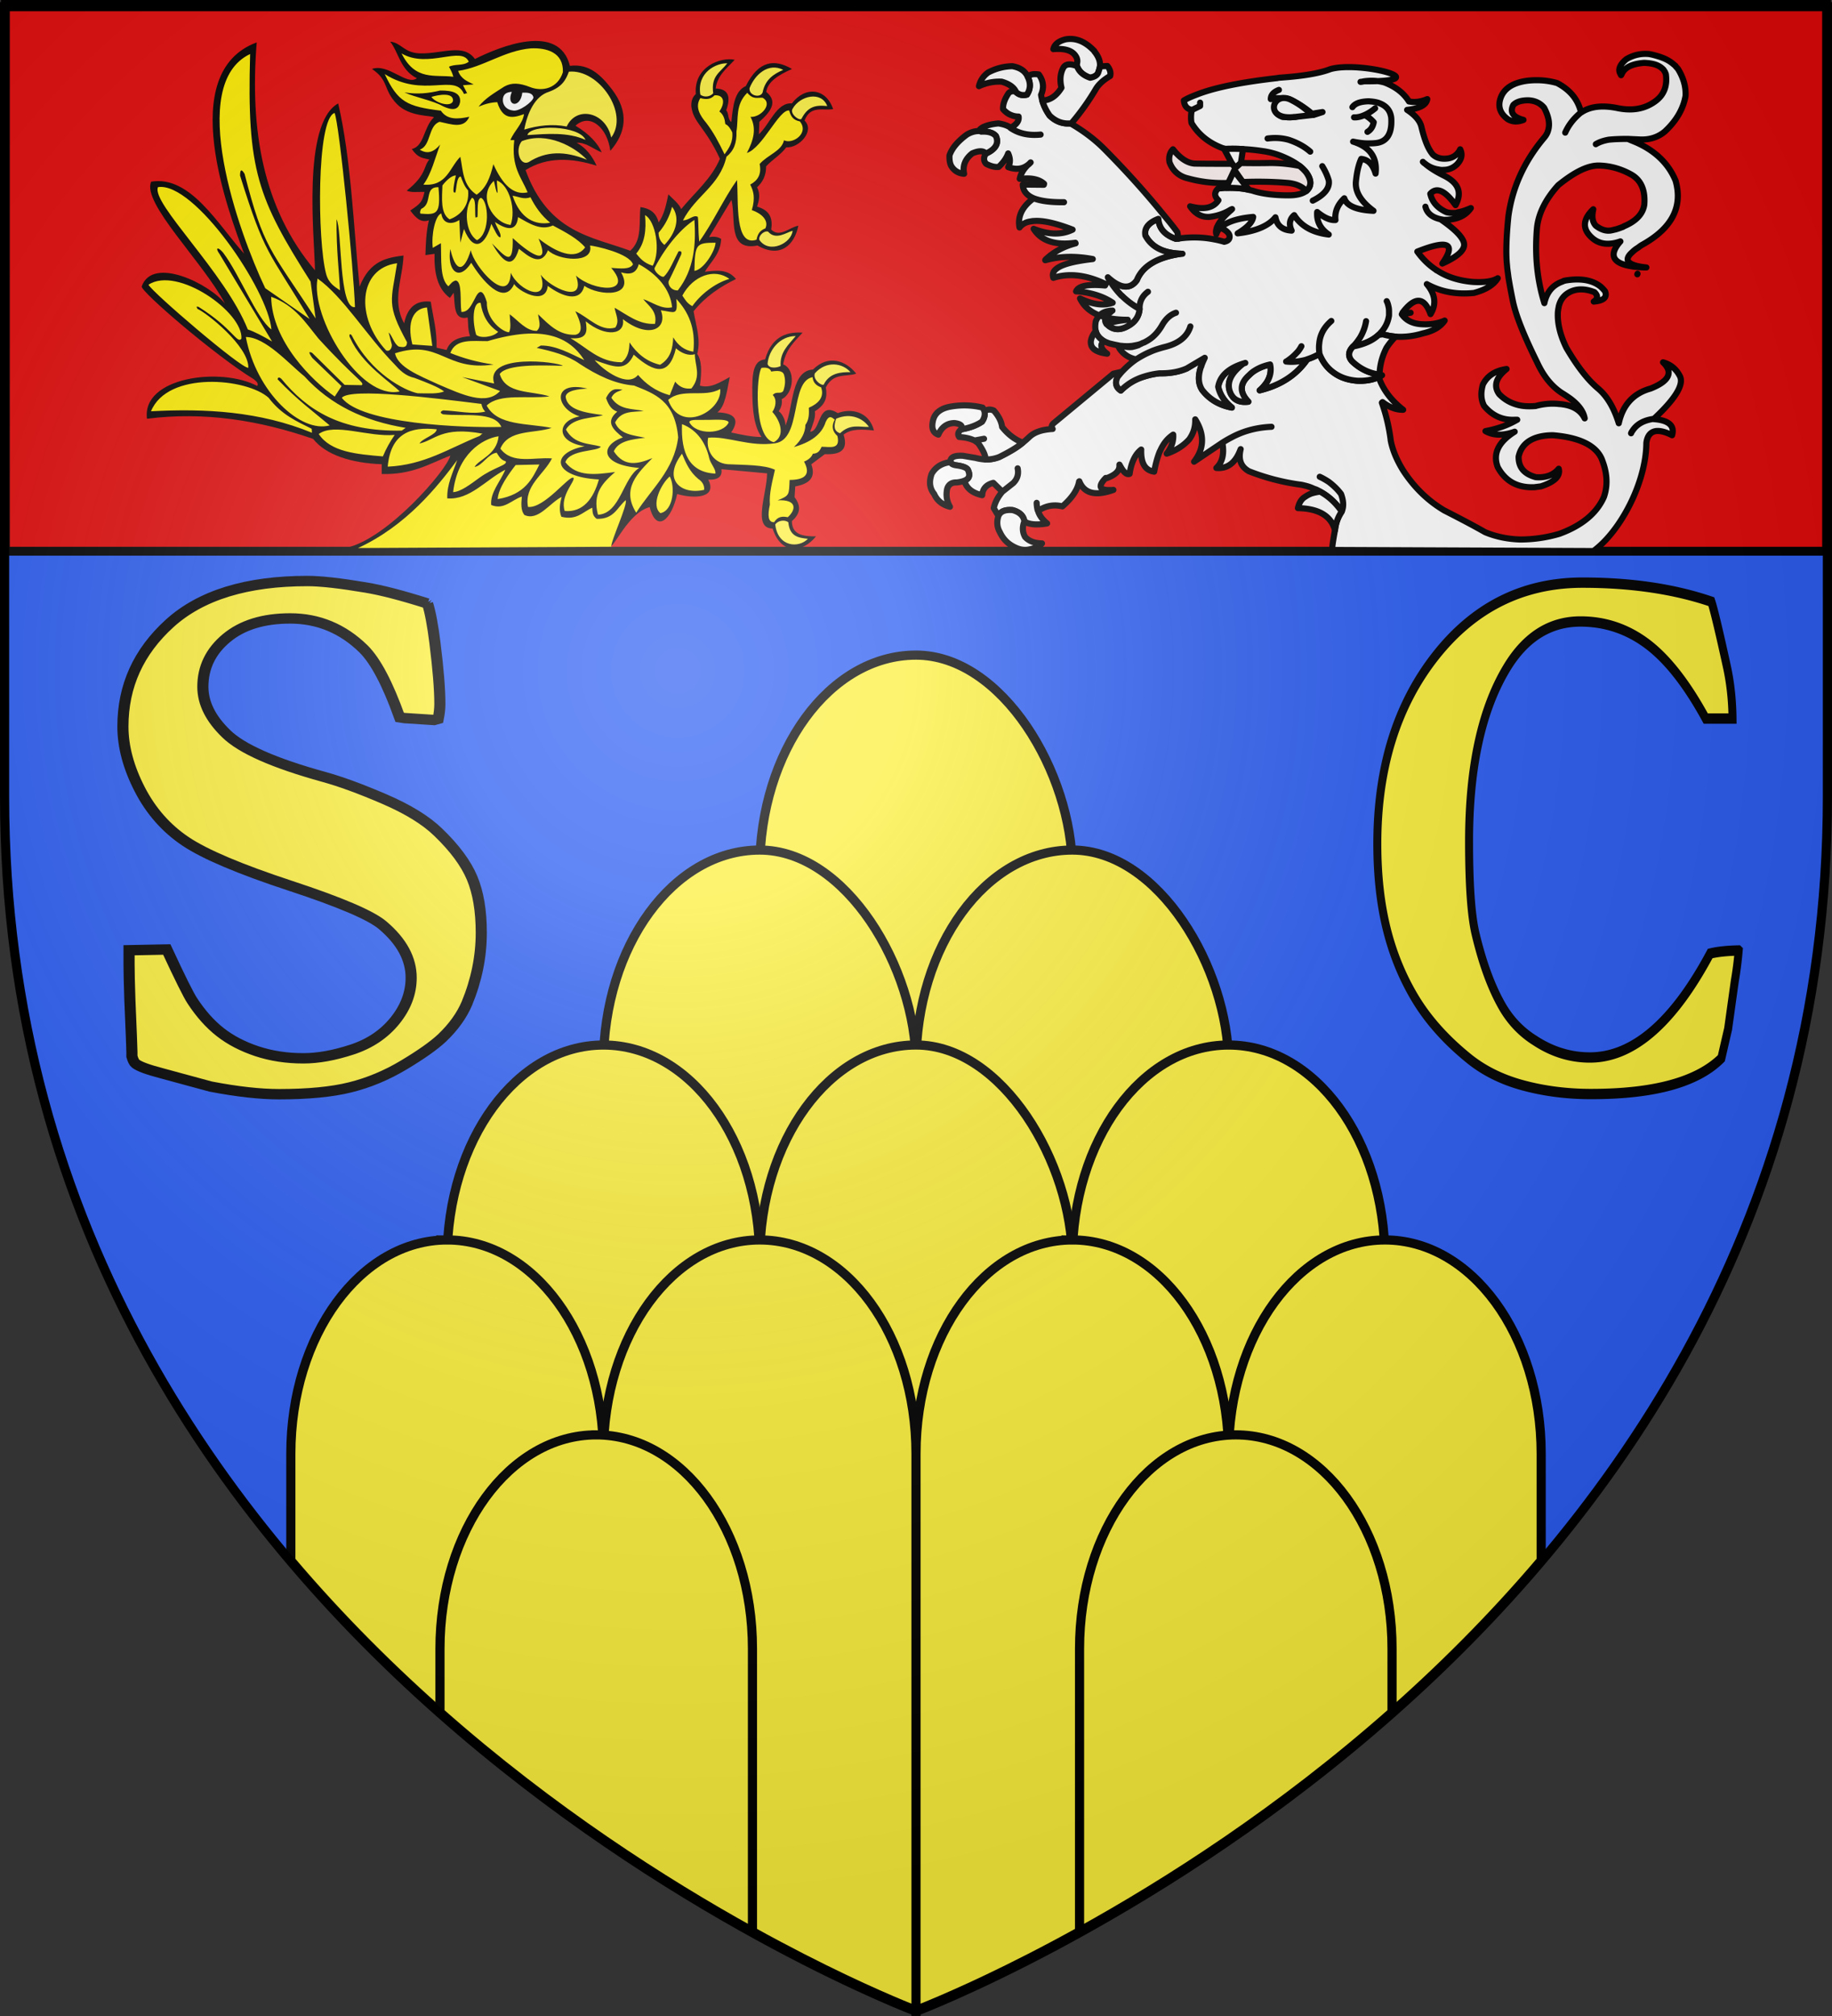
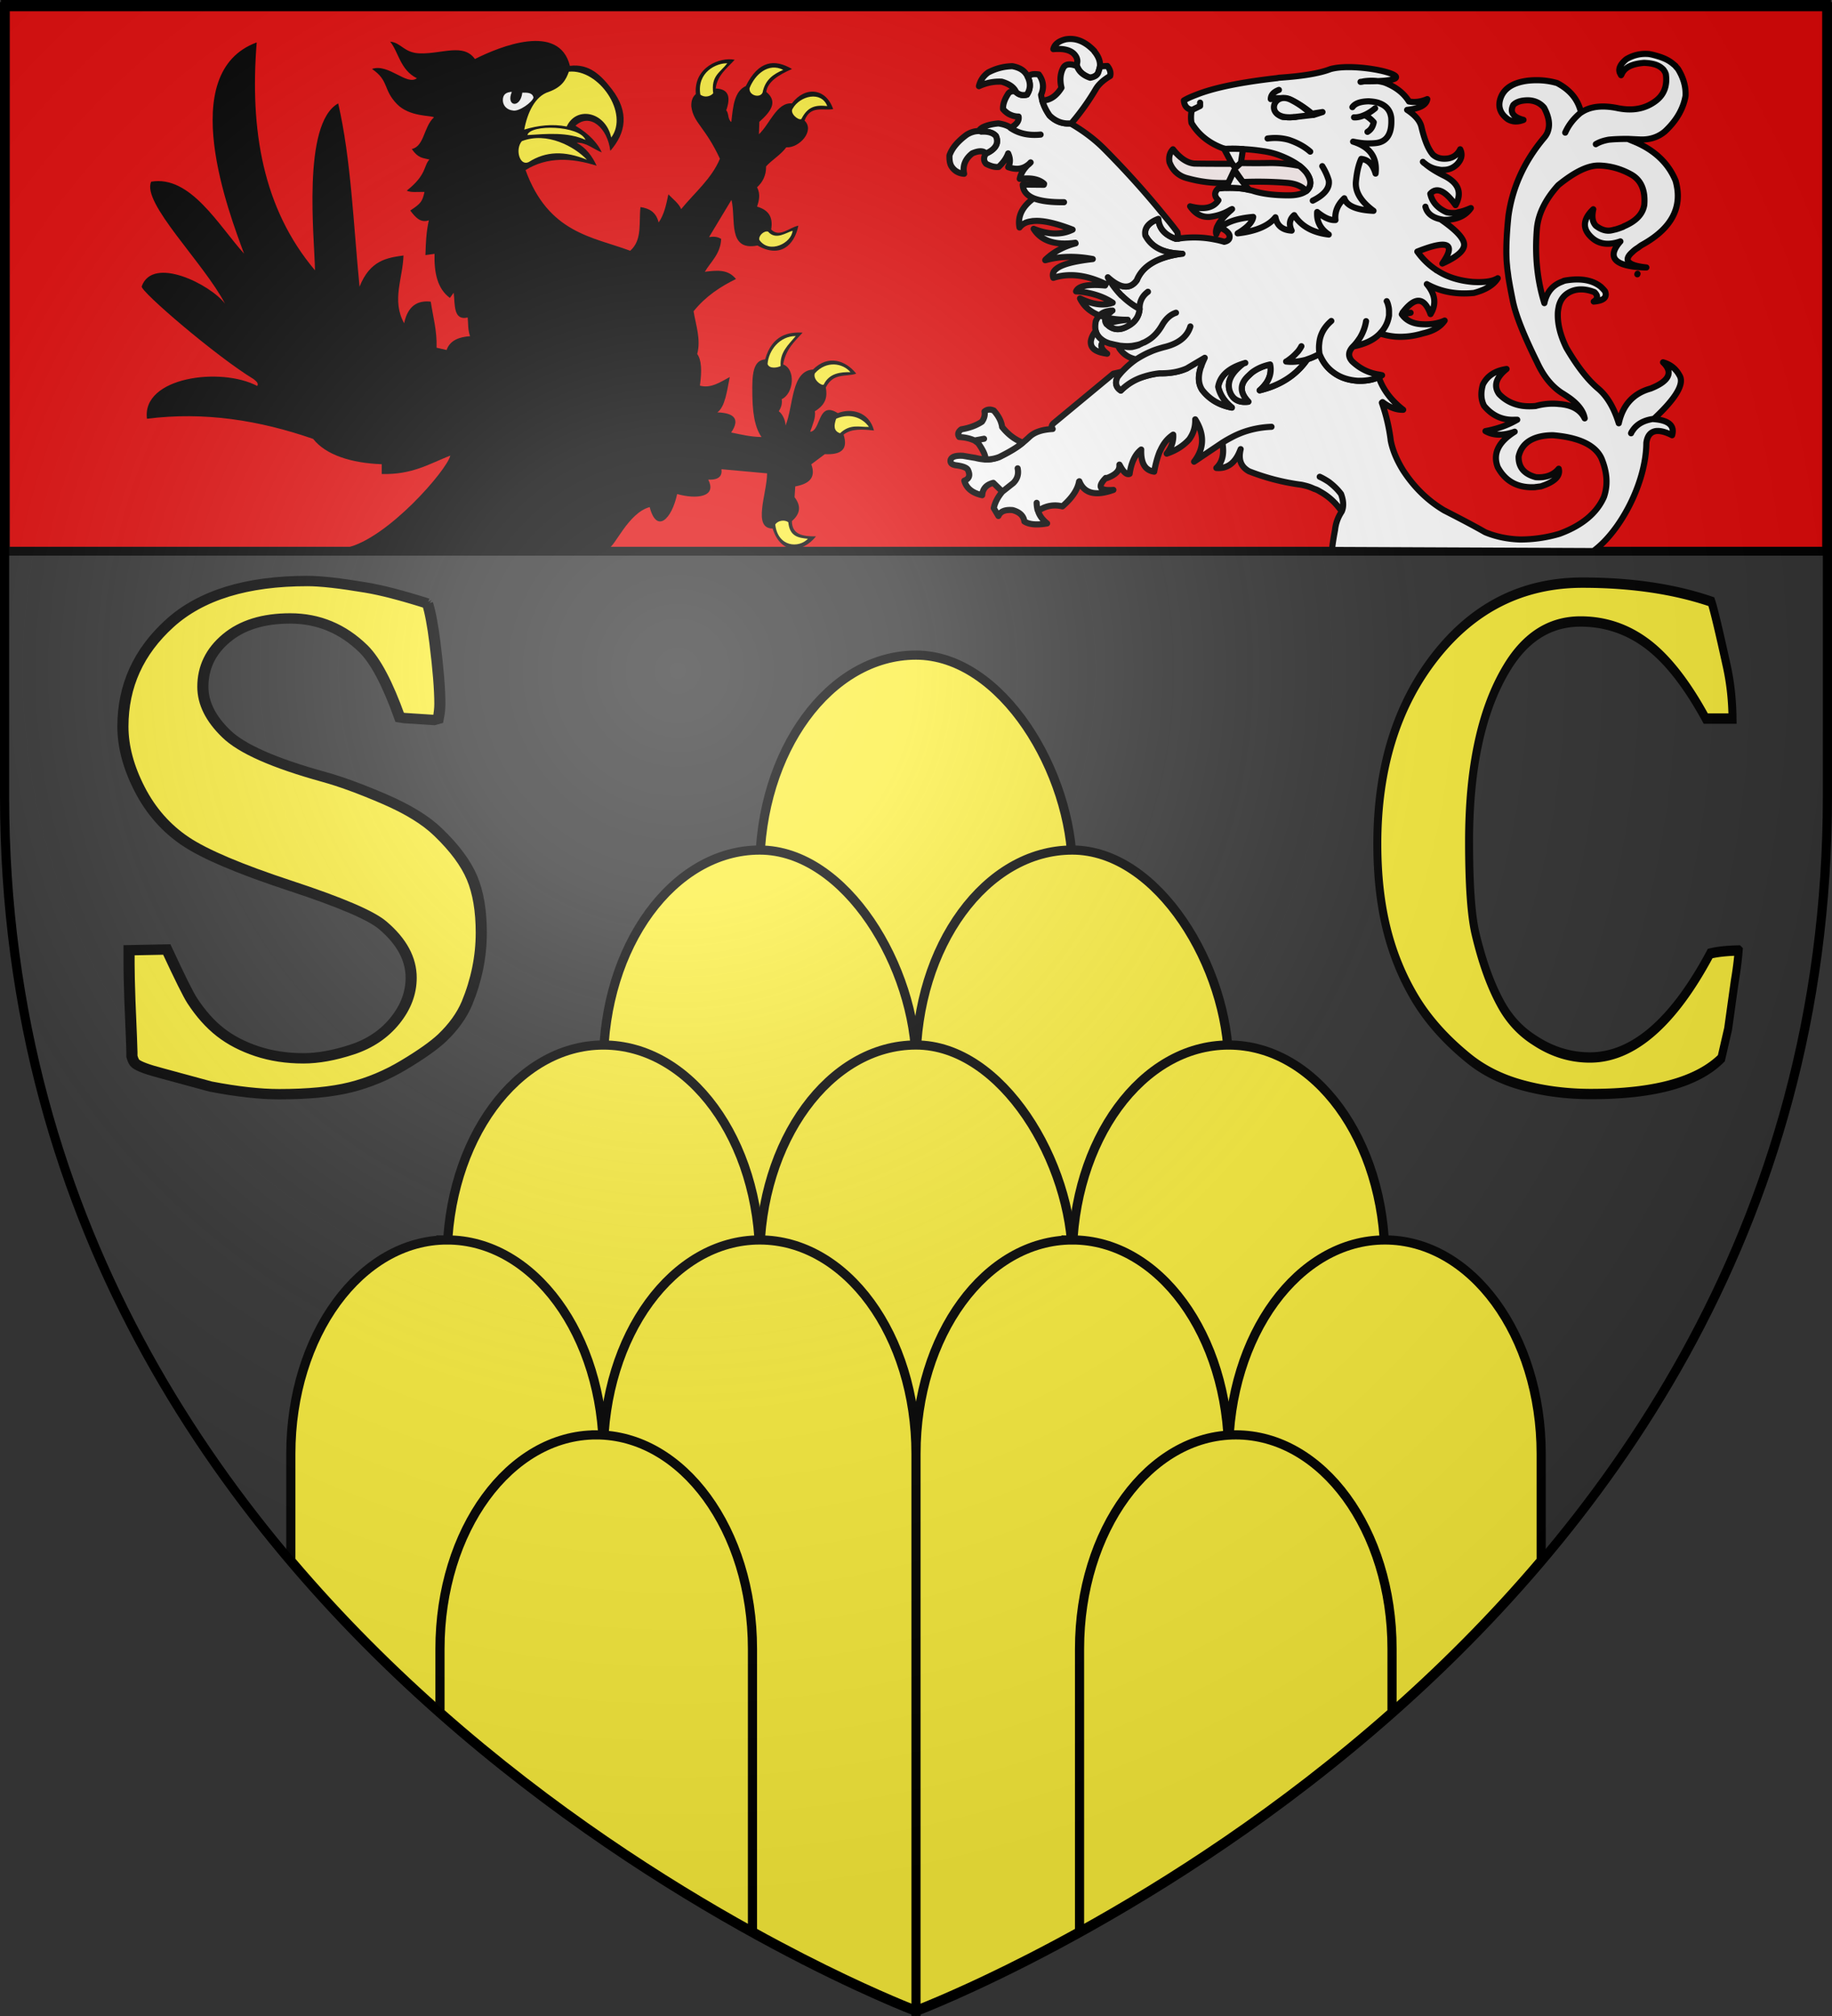
<svg xmlns="http://www.w3.org/2000/svg" xmlns:xlink="http://www.w3.org/1999/xlink" height="660" width="600" version="1.0">
  <rect width="100%" height="100%" fill="#333333" stroke="none" />
  <defs>
    <radialGradient xlink:href="#a" id="b" gradientUnits="userSpaceOnUse" gradientTransform="matrix(1.353 0 0 1.349 -77.63 -85.747)" cx="221.445" cy="226.331" fx="221.445" fy="226.331" r="300" />
    <linearGradient id="a">
      <stop style="stop-color:white;stop-opacity:.314" offset="0" />
      <stop offset=".19" style="stop-color:white;stop-opacity:.251" />
      <stop style="stop-color:#6b6b6b;stop-opacity:.125" offset=".6" />
      <stop style="stop-color:black;stop-opacity:.125" offset="1" />
    </linearGradient>
  </defs>
  <g style="display:inline">
-     <path style="fill:#2b5df2;fill-opacity:1;fill-rule:evenodd;stroke:none" d="M300 658.162s298.5-112.32 298.5-397.772V1.838H1.5V260.39C1.5 545.84 300 658.162 300 658.162z" />
    <g style="fill:#e20909;display:inline">
      <path style="fill:#e20909;fill-opacity:1;fill-rule:nonzero;stroke:#000;stroke-width:2.902;stroke-miterlimit:4;stroke-opacity:1;stroke-dasharray:none" d="M1.532 2.114h596.466v179.009H1.532z" transform="translate(.235 -.663)" />
    </g>
  </g>
  <rect style="color:#000;display:inline;overflow:visible;visibility:visible;fill:#fcef3c;fill-opacity:1;fill-rule:nonzero;stroke:#000;stroke-width:3;marker:none;enable-background:accumulate" width="102.368" height="280.072" x="248.816" y="214.471" ry="70.018" />
  <rect style="color:#000;display:inline;overflow:visible;visibility:visible;fill:#fcef3c;fill-opacity:1;fill-rule:nonzero;stroke:#000;stroke-width:3;marker:none;enable-background:accumulate" width="102.368" height="280.072" x="300" y="278.292" ry="70.018" />
  <rect style="color:#000;display:inline;overflow:visible;visibility:visible;fill:#fcef3c;fill-opacity:1;fill-rule:nonzero;stroke:#000;stroke-width:3;marker:none;enable-background:accumulate" width="102.368" height="280.072" x="197.632" y="278.292" ry="70.018" />
  <rect style="color:#000;display:inline;overflow:visible;visibility:visible;fill:#fcef3c;fill-opacity:1;fill-rule:nonzero;stroke:#000;stroke-width:3;marker:none;enable-background:accumulate" width="102.368" height="280.072" x="248.816" y="342.113" ry="70.018" />
  <path style="color:#000;display:inline;overflow:visible;visibility:visible;fill:#fcef3c;fill-opacity:1;fill-rule:nonzero;stroke:#000;stroke-width:3;marker:none;enable-background:accumulate" d="M402.375 342.125c-28.356 0-51.188 31.21-51.188 70v140.031c0 28.512 12.329 52.933 30.125 63.875 22.216-13.908 46.99-31.463 71.625-52.906.408-3.573.625-7.234.625-10.969V412.125c0-38.79-22.831-70-51.187-70zM197.625 342.125c-28.356 0-51.188 31.21-51.188 70v140.031c0 3.735.218 7.396.625 10.969 24.635 21.443 49.41 38.998 71.625 52.906 17.797-10.942 30.125-35.363 30.125-63.875V412.125c0-38.79-22.831-70-51.187-70z" />
  <path style="color:#000;display:inline;overflow:visible;visibility:visible;fill:#fcef3c;fill-opacity:1;fill-rule:nonzero;stroke:#000;stroke-width:3;marker:none;enable-background:accumulate" d="M248.813 405.938c-28.356 0-51.188 31.21-51.188 70v126.28C253.725 640.746 300 658.157 300 658.157V475.938c0-38.79-22.832-70-51.188-70zM351.188 405.938c-28.356 0-51.188 31.21-51.188 70v182.218s46.274-17.41 102.375-55.937V475.937c0-38.79-22.832-70-51.188-70zM146.438 405.938c-28.356 0-51.188 31.21-51.188 70v34.937c32.539 38.357 69.178 68.546 102.375 91.344V475.937c0-38.79-22.832-70-51.188-70zM453.563 405.938c-28.356 0-51.188 31.21-51.188 70v126.28c33.197-22.797 69.836-52.986 102.375-91.343v-34.938c0-38.79-22.832-70-51.188-70z" />
  <path style="color:#000;display:inline;overflow:visible;visibility:visible;fill:#fcef3c;fill-opacity:1;fill-rule:nonzero;stroke:#000;stroke-width:3;marker:none;enable-background:accumulate" d="M195.25 469.75c-28.356 0-51.156 31.241-51.156 70.031v20.782c36.507 32.26 73.534 55.876 102.344 71.812v-92.594c0-38.79-22.832-70.031-51.188-70.031zM404.75 469.75c-28.356 0-51.188 31.241-51.188 70.031v92.594c28.81-15.936 65.837-39.552 102.344-71.813v-20.78c0-38.79-22.8-70.032-51.156-70.032z" />
  <path d="M122.107 233.037c.737 2.505 1.4 6.3 1.99 11.384.884 7.59 1.326 13.485 1.326 17.685 0 1.326-.147 2.763-.442 4.31l-1.105.332-7.958-.553-1.327-.221c-3.242-9.726-6.484-16.321-9.726-19.784-5.6-5.895-12.195-8.842-19.784-8.842-7.221 0-12.95 1.897-17.187 5.692-4.237 3.795-6.356 8.492-6.356 14.092 0 4.716 2.1 9.247 6.3 13.595 4.127 4.347 12.895 8.51 26.306 12.49 4.495 1.326 9.929 3.462 16.303 6.41 6.373 2.947 11.218 6.153 14.534 9.616 4.42 4.568 7.46 8.97 9.118 13.208 1.658 4.237 2.487 9.523 2.487 15.86 0 6.927-1.29 13.742-3.868 20.448-1.4 3.537-3.648 6.89-6.742 10.058-2.211 2.21-5.637 4.808-10.28 7.792-4.642 2.984-9.45 5.14-14.423 6.466-4.974 1.326-11.366 1.99-19.177 1.99-5.158 0-11.31-.738-18.458-2.211l-13.263-3.869c-3.684-1.031-6.005-1.953-6.963-2.763-.368-.295-.7-.995-.995-2.1v-1.216c0-.81-.184-5.858-.552-15.142-.148-4.79-.221-8.179-.221-10.169v-4.2l10.168-.22c3.537 8.178 5.821 13.115 6.853 14.81 2.284 3.758 4.808 6.797 7.57 9.118 2.764 2.322 6.061 4.164 9.893 5.527 3.832 1.363 7.995 2.045 12.49 2.045 3.978 0 8.363-.848 13.152-2.543 4.79-1.694 8.64-4.476 11.55-8.344 2.91-3.869 4.366-8.014 4.366-12.435 0-5.452-2.542-10.5-7.626-15.142-3.095-2.873-11.421-6.705-24.98-11.495-13.557-4.79-22.952-9.063-28.184-12.82-5.231-3.759-9.358-8.788-12.379-15.088-3.02-6.3-4.531-12.36-4.531-18.181 0-11.716 4.2-21.664 12.6-29.843 8.4-8.178 20.779-12.268 37.137-12.268 3.537 0 8.768.626 15.695 1.879 4.2.737 9.763 2.284 16.69 4.642z" transform="matrix(1.215 0 0 1.131 -8.329 -65.978)" style="font-style:normal;font-variant:normal;font-weight:700;font-stretch:normal;font-size:226.359px;line-height:125%;font-family:Garamond;-inkscape-font-specification:'Sans Bold';letter-spacing:0;word-spacing:0;fill:#fcef3c;fill-opacity:1;stroke:#000;stroke-width:3" />
  <path d="M616.187 207.707c.86 1.984 2.611 7.637 5.256 16.96 1.19 4.23 1.818 8.727 1.885 13.487h-9.025c-6.348-8.992-12.893-15.455-19.637-19.389-6.744-3.934-14.282-5.9-22.612-5.9-10.249 0-18.513 4-24.794 12-8.53 10.843-12.794 25.95-12.794 45.323 0 11.24.727 19.24 2.182 24 2.38 7.736 5.388 14.05 9.025 18.943 2.777 3.703 6.413 6.645 10.91 8.827 5.817 2.975 12.033 4.463 18.644 4.463 7.273 0 14.298-2.265 21.075-6.794 6.777-4.529 13.273-11.29 19.488-20.281 2.447-.463 5.653-.728 9.62-.794a71.56 71.56 0 0 1-1.289 7.835c-.198 1.058-.959 5.256-2.281 12.595l-.893 2.976-1.388 4.661c-4.033 3.108-9.703 5.438-17.009 6.992-7.306 1.554-16.281 2.33-26.926 2.33-8.132 0-15.819-.76-23.058-2.28-7.24-1.521-13.439-3.934-18.596-7.24-7.537-4.76-13.455-9.918-17.752-15.472-4.298-5.554-7.488-11.603-9.57-18.149-2.084-6.546-3.125-13.885-3.125-22.017 0-19.703 6.496-35.968 19.488-48.795 12.992-12.826 29.571-19.24 49.737-19.24 8.198 0 15.918.414 23.158 1.24 7.24.827 14 2.066 20.281 3.719z" transform="matrix(.971 0 0 1.257 -37.832 -64.11)" style="font-style:normal;font-variant:normal;font-weight:700;font-stretch:normal;font-size:203.112px;line-height:125%;font-family:Garamond;-inkscape-font-specification:'Sans Bold';letter-spacing:0;word-spacing:0;fill:#fcef3c;fill-opacity:1;stroke:#000;stroke-width:2.693" />
  <g style="stroke-width:7.643;stroke-miterlimit:4;stroke-dasharray:none">
    <path style="fill:#000;fill-opacity:1;fill-rule:evenodd;stroke:none" d="M196.602 376.418c-5.992 21.306-19.1 9.998-23.922-10.428-16.7 4.334-34.945 2.47-27.066-11.486-9.528.32-12.245-3.076-11.532-8.342l-39.747 3.312c.097 16.09 13.011 44.028-4.784 44.041-7.302 20.895-25.958 19.864-37.785 6.256 11.144.104 20.886-1.196 20.978-12.145-6.399-5.174-8.949-11.173-2.33-19.137l-.614-8.587c-11.368-1.944-18.41-6.433-13.985-17.666l-11.777-8.096c-13.278.582-20.726-3.13-16.316-15.58-7.001-5.073-16.749-4.196-26.498-3.313 4.387-15.428 20.35-17.951 31.527-13.862 17.782-10.237 14.441 14.33 24.045 14.844-2.132-5.662-5.03-11.544-4.048-16.316-10.345-5.766-10.819-12.322-9.57-19.015-6.558-12.017-17.433-8.21-26.497-11.04 9.23-10.606 24.423-15.412 37.661-3.313 19.09 1.166 16.843 28.605 23.922 44.777.088-5.193 3.461-9.96 5.889-11.41-1.698-2.558-3.187-5.284-2.576-9.69-10.655-4.533-12.258-24.014-1.227-27.725-2.343-12.425-10.119-18.33-16.93-25.394 11.697-.607 26.48 1.495 32.632 21.345 10.888.888 11.362 12.6 11.127 27.729-.177 11.398-1.127 25.406-7.998 34.284 8.87-.038 18.185-2.033 26.436-3.619-7.408-10.02-3.794-15.537 12.023-16.07-6.829-4.561-8.322-17.124-10.796-28.216 8.4 4.177 16.665 9.294 26.008 6.87-1.885-12.024-1.328-20.745 2.347-25.247-3.38-11.623 1.136-22.807 3.173-34.128-10.78-12.218-23.546-19.72-36.926-25.762 7.107-8.144 17.138-6.864 27.112-5.766-5.336-8.27-13.6-14.16-14.23-26.253 3.946-2.209 7.24-1.812 10.55-1.472l-19.506-29.688c-4.135 15.209 3.747 41.154-22.695 36.435-19.539 10.311-32.099.043-35.576-15.825 7.916 1.354 16.343 9.866 23.676 3.067-2.062-11.127 3.583-15.946 12.268-18.279-1.617-4.829-3.178-9.67 0-15.457-4.824-4.09-7.924-9.33-7.851-16.684-4.911-5.093-12.993-9.363-17.543-15.212-11.307.732-25.145-13.287-15.948-21.346-5.014-12.422-16.032-7.755-24.903-9.2 6.204-16.787 24.356-18.54 35.944-4.54 13.17-.949 19.14 16.432 28.706 24.658l-.368-9.936c-9.733-7.974-16.631-15.948-6.011-23.922-1.178-8.004-10.547-13.525-22.45-18.28 15.141-8.136 29.011-6.95 40.238 13.618 10.19 4.29 11.129 16.546 12.636 28.706 3.308-2.19 1.975-6.823 4.416-9.323-3.854-10.132-2.603-17.074 9.2-17.42-1.303-10.406-9.925-16.33-16.56-22.94 12.439-2.422 35.85 5.777 33.858 27.356 2.754 2.306 4.102 5.23 3.926 9.814-1.821 13.37-11.803 15.996-24.903 41.833 7.054 15.77 22.012 27.094 33.736 40.238 1.978-4.424 7.09-7.952 11.163-11.777 1.814 7.886 3.474 15.834 8.465 22.45 2.256-8.43 8.363-11.322 15.825-12.268 1.55 12.169-1.83 26.246 8.946 34.844 32.772-11.161 71.185-14.003 91.155-64.41-18.822-10.852-40.468-9.728-61.923-3.468 3.975-7.917 9.41-14.373 17.341-18.332-8.013-.545-14.938 5.312-21.79 7.668 3.055-6.607 10.624-14.685 22.899-21.291-12.744-10.718-28.045 1.965-30.341 20.064-13.877-14.515-16.479-31.045-1.486-49.05 9.336-11.086 19.517-20.762 36.664-18.828 9.457-34.788 61.175-15.366 82.742-5.45 9.982-12.78 28.203-4.147 47.571-4.495 14.255-.257 16.479-8.563 26.252-9.378-7.238 8.052-8.705 22.659-23.286 29.232 8.89 6.182 24.605-12.008 39.14-7.432-14.994 9.273-9.485 16.43-21.747 28.02-11.107 10.499-30.324 8.95-32.257 10.626 9.006 7.406 8.347 23.194 19.323 25.268-5.64 7.53-9.497 7.02-15.36 8.423 5.223 4.987 2.035 11.974 19.763 24.86-3.857 1.647-9.57.882-15.477.99 1.881 7.752 3.149 9.241 12.387 14.865-4.297 5.17-8.681 10.136-16.177 7.84 2.448 9.978 2.636 18.825 2.973 27.746l-7.928-.99c.417 14.976-2.4 27.796-13.377 35.177l-3.331-4.124c-1.19 9.717.384 22.447-12.177 19.758-.49 4.978-.102 9.955-2.067 14.933 9.004.575 17.432 3.023 20.447 11.027l8.73-1.837c-.486-13.555 3.104-24.665 5.054-36.759 11.442-1.176 19.922 3.175 23.204 17.23 11.06-18.302 1.125-35.787.56-54.09 14.372 1.78 29.243 3.882 38.266 24.914 5.33-49.436 7.37-101.8 18.608-146.344 31.838 16.13 20.523 108.477 20.218 133.249C533.718 137.84 544.972 74.98 538.912 5.378c71.305 24.062 23.827 136.832 11.027 168.629 22.012-22.248 46.642-62.784 80.869-57.435 8.564 16.776-45.542 64.53-64.327 97.41 12.774-15.348 62.973-38.613 72.597-13.785 1.197 3.902-64.932 55.918-97.41 73.976-2.187 1.679-4.715 3.309-3.216 5.514 31.774-15.448 100.797-7.042 96.032 26.19-50.014-5.84-97.987 1.244-144.736 16.082-11.036 12.813-33.111 19.313-59.733 20.217v7.811c-26.699.69-41.683-8.269-59.732-14.703 2.614 11.28 54.913 66.67 90.543 73.585l-228.504.11c-4.948.002-16.822-27.982-35.72-32.561z" transform="matrix(-.376 0 0 .41 286.703 11.685)" />
    <path style="fill:#feed01;fill-opacity:1;fill-rule:evenodd;stroke:none" d="M306.936 45.49c.07 0 .141 0 0 0z" transform="matrix(-.376 0 0 .41 286.703 11.685)" />
    <path style="fill:#fcef3c;fill-opacity:1;fill-rule:evenodd;stroke:none" d="M141.263 45.971c2.678 2.838 7.79 3.529 11.21 1.12 3.248-17.963-14.123-25.378-23.463-25.049 6.325 7.505 14.307 9.915 12.253 23.93zM80.27 27.283c12.919-5.99 24.619 3.608 29.342 14.586.716 6.1-9.287 8.213-11.363 3.477C95.99 34.9 88.559 30.583 80.27 27.283Zm-8.226 30.954c2.827 3.605-4.914 9.658-7.547 8.31-5.568-9.964-12.177-11.346-22.558-10.346 5.088-12.23 23.674-8.382 30.105 2.036zm.085 97.524c5.399 1.336 14.662 7.85 21.37.678 3.312-.954 8.588 3.164 7.548 6.7-8.78 11.457-28.02 2.421-28.918-7.378zm-2.755 84.079c14.023-.04 23.701 11.458 24.556 22.332-1.503 4.187-9.064 2.872-11.389 1.607.882-10.958-6.78-16.982-13.167-23.94zm-47.637 28.828c8.397-.095 18.377.623 23.304 9.958 2.133 1.11 9.671-4.277 7.7-9.034-10.182-10.432-24.272-8.153-31.004-.924zM6.029 312.505c.035 0 .069 0 0 0zm-.205 0c.034 0 .069 0 0 0zm-.205-.103c8.295.207 16.3-2.661 25.152 5.03 5.836-1.756 5.426-6.313 3.388-11.6-13.249-5.281-24 .388-28.54 6.57zm53.179 89.316c8.395-.744 15.913-1.9 17.042-13.14 2.762-2.24 9.01-1.69 11.395 1.745-2.332 18.151-20.552 19.015-28.437 11.395zM305.86 74.982c-2.709-13.522-9.466-26.827-21.435-30.16-11.595-3.902-14.84-9.615-17.43-16.09-26.109-2.311-52.647 33.272-36.892 52.57 4.916-20.685 30.373-25.473 38.785-8.786 12.463-2.243 24.932-.88 36.972 2.466zm-53.33 8.19c15.68-6.327 33.302-4.825 50.596-3.81-2.311-8.784-45.391-7.848-50.595 3.81zm-1.27 15.877c19.519-7.23 35.664-6.953 50.807 1.905 7.723 3.327 11.973-10.073 5.928-16.723-21.844-7.882-46.118 4.42-56.734 14.818z" transform="matrix(-.376 0 0 .41 286.703 11.685)" />
    <path style="display:inline;overflow:visible;visibility:visible;fill:#fff;fill-opacity:1;fill-rule:evenodd;stroke:none;stroke-width:7.643;marker:none;enable-background:accumulate" d="M307.571 45.49c1.615 12.903 14.536 11.067 9.103-.634 4.8.21 8.094 1.926 7.833 7.197-.459 4.743-4.544 7.272-8.468 7.621-5.436 1.485-17.85-7.07-18.206-10.373.89-3.767 4.967-3.924 9.738-3.81z" transform="matrix(-.376 0 0 .41 286.703 11.685)" />
-     <path style="display:inline;overflow:visible;visibility:visible;fill:#feed01;fill-opacity:1;fill-rule:evenodd;stroke:none;stroke-width:7.643;marker:none;enable-background:accumulate" d="M127.81 308.813c.075 0 .15 0 0 0zM131.391 94.717c-3.73-4.824-7.58-9.566-6.729-17.54 1.603-2.836 3.307-5.52 6.067-6.62.463-3.92 1.517-7.574 5.185-10.038-5.316-7.08-4.11-13.423 4.192-12.907 3.597 3.52 7.884 3.356 12.356 2.206 4.998 7.079.13 14.097-5.075 19.747-6.353 7.554-10.855 15.392-15.996 25.152zm-42.94 229.87c18.16-3.263 15.084-55.266 10.687-59.354-4.87-.627-7.459.52-8.385 2.96-5.432-.83-10.089-.882-11.18 2.63-1.444 4.275-.963 8.55.658 12.824 2.488 3.036 5.855-.268 9.207 3.289-4.068 3.588-2.374 10.054.328 13.482-7.102 7.143-11.435 19.207-1.315 24.168zm65.03-160.148c.937-8.574.502-15.076 1.174-19.748 3.817-2.092 7.405 2.777 12.975 2.768-11.245-19.959-31.995-27.493-37.887-50.8-6.467-4.839-9.037-10.865-8.712-20.232-1.929-10.337 1.205-21.18-9.434-30.846-5.124 5.694-8.972 3.694-13.3 3.962-9.58 4.747 1.67 15.908 10.47 15.282-5.401 9.456-2.633 18.626 3.19 28.831-13.773-4.095-28.096-35.09-36.866-33.925-1.457 4.79-3.377 7.616-9.276 8.705-8.406 9.36 6.29 18.574 13.804 15.066 2.124 8.796 14.03 11.428 21.225 18.96-1.873 8.405 1.8 13.279 8.207 16.415-2.705 4.837-4.666 10.326-1.415 20.375-8.05 2.545-15.086 8.012-11.824 14.577 4.742 1.677 6.749 4.374 7.718 9.07 19.368 6.018 15.58-30.755 17.013-47.668 11.483 14.806 20.671 33.614 32.938 49.208zM87.505 346.595c9.45-4.112 26.565-3.734 41.155-4.418 14.328-1.062 19.06-13.621 16.974-21.159-16.596-1.462-36.195 7.518-58.361 4.418-23.46-3.257-12.654-49.238-32.552-52.78-.372 4.2-3.09 6.753-7.44 8.137-3.115 8.041 2.769 13.142 10.695 16.276-.123 4.573-.464 9.146 3.023 13.719.02 5.89 3.158 11.78 9.998 17.67-14.487-3.74-24.337-10.058-27.67-19.996-3.05-6.015-5.456-3.653-7.905-1.86 3.218 5.339 1.888 9.54-2.325 13.021-2.871 11.188 6.573 8.61 13.718 8.603 1.464 2.59 2.611 5.39 7.673 5.58 1.631 3.99 6.161 5.697 7.673 6.278-6.285 10.625-.347 14.547 12.556 14.649.655 11.89-.205 12.39 10.463 16.276-17.238-.88-16.138 7.533-8.835 13.486 4.432-.84 8.653-.731 11.858 3.953 5.424.23 5.71-5.532 3.72-13.951.715-9.3-2.186-18.602-4.418-27.902zM363.458 28.119c-2.263 6.227-7.998 8.404-13.548 10.797l9.314.635-3.81 6.774c.773-1.224 2.574 1.04 3.176-.21 7.804-16.225 34.993 4.113 68.8-15.455C416.01 52.94 408 56.574 378.487 59.873c-5.487 7.507-14.821 6.838-24.768 4.87 4.694 9.952 15.73 5.956 25.827 4.021 10.214 2.982 7.27 19.121 17.359 22.228-7.224 4.168-12.806 1.358-17.783-4.022 4.577 10.889 7.502 23.1 14.607 31.965-20.564 1.536-22.739-13.648-32.177-22.227-2.453 11.226-2.047 22.811-14.184 30.272-8.832-5.637-11.883-14.266-14.606-24.345-8.166 16.631-17.735 24.987-29.85 22.44 5.572-12.22 14.428-20.084 11.644-41.704h3.387c-3.312-7.481-10.699-12.899-11.855-20.746 9.335 3.116 18.385 5.094 23.286-9.526 4.888.108 10.284 1.233 16.3 3.599-5.875-6.967-14.423-11.262-22.439-16.089-6.454-3.316-13.23-2.894-22.44.424-10.75 3.9-24.083 1.073-28.578-11.855-.695-16.063 14.565-19.595 27.732-19.053 23.322 1.693 41.712 15.154 63.508 17.994zm46.784 17.147c-9.539 4.087-24.963 6.5-33.447 11.008-10.138 4.39-13.887 1.992-15.03-3.175-.888-7.218 6.14-9.42 17.358-9.314 9.657 2.165 19.777 3.249 31.12 1.481zm-236.841 164.91c-10.326 10.174-17.048 23.02-14.838 42.153 7.701-1.038 13.431-5.033 17.536-11.466.393 8.678 2.18 16.799 11.465 21.92 11.809-2.542 20.22-9.046 26.641-17.873.153 6.33 1.25 12.19 6.745 15.85 19.56.059 30.032-11.593 44.682-19.222-15.433 1.289-14.609-5.978-13.32-13.49-17.013 12.859-34.696 11.085-32.374-1.685-22.432 15.96-39.366 7.962-33.048-7.082-11.9 1.378-15.014 4.85-13.489-9.105zm.337 39.455c-4.808 3.862-10.823 6.215-16.524 4.721.203 8.768-5.942 17.199 3.035 27.316 5.109.525 9.95-.547 14.164-5.396l4.72 10.791c12.913-3.284 20.991-9.33 27.653-16.187 9.001 10.42 29.81-3.46 37.77-11.803-17.082 5.495-27.019 9.606-34.06-4.383-18.512 15.165-31.026 16.98-36.758-5.059zm-38.526 32.474c13.45 7.287 33.332-1.144 45.267 8.744-10.52 27.595-47.552 8.619-45.267-8.744zm-7.403 26.708c.82-2.588 9.635-2.26 17.039-2.047 8.946.258 16.687-.824 17.242 1.82-5.811 10.532-29.603 9.807-34.28.227zm40.638 1.362c1.036 23.157-6.456 38.554-29.06 39.502-.692-3.546 4.26-7.72 5.41-12.5 2.53-10.507 9.346-22.06 23.65-27.002zm0 23.61c-3.385 7.483-6.679 14.421-14.166 20.146-3.254 1.934-5.483 4.95-5.131 8.687 19.67 4.26 36.848-7.824 19.297-28.832zm10.67 18.163c7.565 5.884 16.663 23.027 8.173 29.286-11.215-1.834-13.115-20.888-8.173-29.286zm-51.915-157.733c12.936 3.393 25.778 13.08 32.246 21.753 4.855-2.327 6.423-5.475 8.701-8.446-9.261-15.9-28.016-22.173-40.947-13.307zm12.028-28.92c.193 6.282 10.156 21.515 18.426 22.522-.458-21.381-1.307-22.46-18.426-22.521zm37.876-28.662c2.088 7.216 5.599 14.194 11.772 20.73-.092 4.854-2.317 7.578-5.118 9.724-10.322-10.009-13.899-21.88-6.654-30.454zm23.545 6.654c-1.187 11.677.035 22.428 7.677 30.71-3.32 3.658-6.375 7.392-14.331 9.725-7.26-11.725-2.5-36.004 6.654-40.435zm-42.995 3.839c9.917 5.69 24.027 19.444 34.55 38.131 1.45 2.202-5.29 8.03-7.934 7.166-4.796-4.084-8.617-13.049-12.796-20.217-2.212-.488-3.01.337-2.303 2.559 3.487 6.85 6.05 12.317 10.748 20.985 1.243 2.68-1.775 7.87-7.834 7.635-14.066-16.596-15.95-36.275-14.43-56.26zm220.474-5.2c-1.409 9.352-10.275 8.692-15.712 5.237l-.892 18.157-3.164-10.98c-8.638 19.77-18.944 12.578-23.823-4.095-2.744 4.453-5.713 11.604-8.003 10.609-.671-3.132 2.934-6.783 4.839-12.098-10.743 6.706-18.907 7.49-20.1-3.909-9.964 5.22-19.894 11.1-30.338 6.7-11.014 5.339-21.943 10.702-28.104 17.496 8.586 10.937 25.546 3.785 40.574-7.073-11.617 24.91 9.974 10.275 22.52-.372-.625 23.104 5.93 15.442 18.054 4.28-7.241 11.328-17.307 23.925-23.451 4.282-6.391 4.41-18.966 15.73-25.312 1.116-8.36 8.13-40.267 11.364-36.666-3.722-4.166.278-34.232 6.12-37.41 15.076 2.899 4.36 11.329 3.188 18.984 2.791-20.027 21.24 15.449 18.866 30.71 6.142-9.353 23.875 22.869 9.4 30.71-.744-8.295 23.366 18.868 13.283 26.056-1.49 1.086 27.762 32.401-5.407 34.804-18.053 5.956 18.089 13.215 17.895 17.868-.93 3.028 16.62-7.134 26.832-18.24 10.98-8.622 13.102-28.34 35.401-37.41 16.937-2.649 5.008-27.457 18.267-29.22 1.49-12.46 8.57-28.422 13.678-31.827 0-13.696 8.404-44.364 9.095-32.012-10.795-7.205 1.939-13.177 1.414-15.448-6.515-16.067 8-27.47 19.935-29.035 34.432 9.182 1.86 16.827-3.963 25.126-6.514-4.438 5.345-12.52 9.491-10.236 19.729 13.904.802 24.056-7.15 35.176-12.842-.828 5.273-4.647 10.546-.558 15.82 12.852 3.58 23.273-8.243 34.804-13.029-4.846 8.505-7.549 17.565 0 18.798 14.027.457 22.474-7.56 32.385-16.378-.368 4.51-3.265 9.542 1.117 13.214 9.351.183 15.956-8.016 23.637-13.214-.09 4.887-1.582 10.336.558 14.331 5.214.065 19.973-9.868 19.356-24.01 2.599-7.973 5.666-11.955 10.237-3.163 3.09 5.043 5.508 11.143 11.912 10.98 1.41-8.657-.968-24.47 5.025-25.125 3.218.83 4.318 2.804 6.328 4.653 7.545-6.104 5.974-21.324 6.514-34.432l7.073 3.722c1.385-10.448-2.093-25.85-7.406-27.49zm72.525 267.186c-42.413-17.995-69.408-49.287-86.405-70.22 3.744 9.94 9.094 19.423 8.662 30.557-19.681 1.463-33.75-15.036-50.53-22.858 4.184 9.374 13.345 18.194 12.272 28.152-11.064 4.24-17.921-4.144-26.708-6.737.597 5.552 1.012 11.013-2.166 14.677-11.932 5.129-21.696-9.257-32.483-14.437 1.457 5.294 2.572 10.587.24 15.881-13.482 3.094-18.68-3.94-26.948-7.218-.22 3.144.071 6.374-3.85 8.902-15.203.31-17.528-8.91-25.265-14.918-1.823 3.66 13.156 32.908 12.574 37.188zm-63.91-360.234c-7.002-1.949-19.294-3.654-18.841 3.175 1.65 5.512 15.302 1.631 18.84-3.175zM367.61 32.803c15.964-1.922 33.04 3.608 45.113-18.638-23.109 12.482-52.368-6.382-58.526 6.62 4.976 3.535 11.62 1.546 17.245 4.005-1.67 2.73-3.062 5.284-3.832 8.013zm-84.358 116.545c7.735-5.767 13.083-12.808 17.208-20.354 5.957 2.134 10.665-.686 15.568-1.186-6.754 18.386-19.648 23.711-32.776 21.54zm46.48-33.733c-10.978 3.643-16.793 23.475-12.015 35.503 15.219-1.544 29.206-22.79 14.602-35.177-1.365 4.682-1.77 8.555-3.097 9.735-.41-2.035.406-4.353.51-10.06zm21.686 13.806c6.96 8.12 6.067 27.754-4.392 33.886-12.05-5.62-9.862-31.838-3.452-33.782 3.82.74 2.484 9.752 3.033 15.27l1.778.418c.75-5.666-.935-15.078 3.033-15.792zm9.727-16.944c4.158-.06 3.641 12.395 5.02 12.97l.157-.315c1.645.722 1.913-2.26-.889-13.491 3.905-.237 9.273 4.944 11.714 7.948.3 9.983 1.96 22.36-6.275 27.088-7.334-2.47-17.53-9.226-16.107-23.113 3.098-3.184 4.646-6.812 6.38-11.087zm19.453 8.472c-2.158 21.594 1.266 22.216 15.688 21.127.76-1.034-.24-3.602-.982-3.932-9.895-4.407-1.935-17.402-14.706-17.195zm-52 115.51c9.507-5.662 13.739-13.759 15.253-23.11 6.126-1.234 7.942 12.35 3.929 25.421-3.61 3.174-15.032 1.985-19.181-2.31zm57.34 11.24 4.633-30.692c11.626.758 17.804 11.178 12.74 29.535zm30.693-66.017c5.017 30.128 9.664 32.42-8.687 63.122.154 4.652 3.703 3.968 7.147 3.45 4.23-2.049 5.95-9.257 8.877-11.234l-2.536 8.878c-1.002 1.857.8 6.872 4.71 5.435 26.833-26.242 24.386-65.51-9.511-69.651zm54.442-119.987c15.863 4.634 14.994 102.472 7.376 128.532-2.286 7.822-8.025 10.467-12.087 13.095.803-16.146 3.17-30.781 3.005-56.712-4.842 7.686-1.86 72.058-16.049 70.12 1.107-29.9 13.576-146.401 17.755-155.035zm16.5 164.076 4.389-29.41c46.023-66.532 55.628-88.876 52.675-181.727 55.741 24.213 10.19 142.069-13.169 186.995l-38.628 24.581c36.34-55.686 38.662-50.253 60.576-114.567-.071-5.92-1.805-4.526-3.95-1.317-16.718 59.475-21.77 59.243-61.893 115.445zm38.508 8.787c2.807-31.389 67.184-118.22 98.81-113.631 6.179 12.789-58.462 68.069-78.224 113.631-5.889 1.742-13.785 5.672-21.135 9.607l45.837-69.99c4.04-5.028 1.257-5.91-3.294-.824-14.273 17.384-29.222 52.644-41.994 61.207zm20.091 30.592c5.197 1.488 84.061-60.522 86.985-66.312-25.114-15.178-82.669 22.019-80.939 43.103 3.836 4.427 7.312-8.147 37.282-25.375 2.179-.625 1.969-.025.929 1.61-7.424 2.814-44.631 29.604-44.257 46.974zM375.676 284.07c5.446 2.145 14.598 1.51 22.978 1.454 11.097-1.959 40.615-15.735 57.33-45.969 1.768-2.6 3.037-.371 1.392 1.99-10.105 20.968-35.82 35.572-43.015 42.525 34.756 7.132 77.916-59.69 71.552-90.168-22.3 14.452-42.563 45.546-66.898 68.353-4.642 4.703-9.314 9.381-17.743 11.053-10.28 3.587-20.61 7.175-25.596 10.762zm71.71-4.998 14.953-.246 28.188-25.492c3.269-1.634 3.269-.327 0 3.922l-25.492 22.55 5.883 8.335c19.26-12.135 54.868-44.15 55.397-79.664-20.653 6.66-30.394 21.28-41.18 33.336-33.173 33.255-40.491 34.93-37.749 37.259zm-38.239 34.071c35.936-5.393 65.37-18.153 88.244-41.18 13.564-9.982 33.75-31.283 50.985-31.375-9.182 44.369-48.057 76.987-73.046 70.594 14.57-11.345 27.213-19.48 45.347-36.768-.304-2.058-1.582-1.681-3.186-.49-22.517 25.104-51.42 42.238-104.912 41.425zm81.626 3.922c45.336-17.108 92.926-19.513 140.209-17.158-14.34-32.349-83.362-26.588-102.46-10.785-11.179 13.544-24.431 18.791-37.504 24.757zm-72.066 1.716c4.039 5.416 7.563 11.09 10.295 17.159 22.619-1.766 45.377-3.383 55.888-17.894-13.81-9.184-42.77 2.552-66.183.735zm-92.9-6.373c32.646.76 121.751-2.242 138.983-23.286-7.666-8.258-82.142.406-121.58 4.902-.596 2.043-1.079 4.085-3.432 6.128 11.195 2.504 24.51-.648 36.768-.98 2.653 1.062 2.784 2.124 0 3.186-18.27 1.74-44.656-2.66-50.74 10.05zm2.404 7.455c14.184 1.902 35.796 14.206 39.6 44.598-6.493-.231-15-6.188-22.764-11.383-12.859-8.604-25.105-10.166-22.987-13.223 4.604-1.222 5.928-4.256 7.811-6.838 7.641.769 12.354 10.32 19.303 11.357-3.896-6.239-19.308-9.525-20.963-24.511zm13.872-2.065c1.986.637 1.304 1.312 3.19 2.013 26.626 9.89 47.526 22.97 79.518 24.323-2.585-26.561-19.86-32.137-42.66-29.818.165 4.256 12.32 7.14 15.018 11.318-13.39-2.59-19.354-13.916-55.066-7.836zm-28.73 25.03c5.842 6.892 14.918 18.138 15.671 27.206-23.95-3.545-30.331-16.608-36.347-27.641zm-55.727-80.796c-15.183 9.138-30.762 16.095-47.381 17.328-17.51 6.432-35.67 11.841-38.446 41.424 3.583 26.343 23.275 40.872 36.55 60.106 13.327-19.384-1.742-31.84-14.078-43.59 12.627 4.803 24.525 7.332 33.572-5.415-3.945-8.31-15.648-9.567-27.345-10.83 10.408-2.04 22.054-2.567 26.263-12.183-5.678-9.894-15.847-8.11-24.91-9.206 9.889-2.013 20.936-.55 28.158-10.559-2.69-4.955-6.4-4.818-9.746-6.498 5.354-.381 9.693-1.917 14.35 6.769-2.71 7.121-5.616 9.396-9.748 10.83 10.773 8.236 3.478 14.465-4.873 20.576 19.728 6.264 20.259 21.874-14.35 24.368 14.084 7.48 16.437 36.527 36.01 37.363 4.986-17.097-4.234-25.54-14.892-34.114 16.516 1.995 33.136 4.223 43.32-7.852-4.021-10.418-28.921-8.351-30.865-12.454 10.288-2.706 22.889-1.519 30.324-13.538-5.883-10.219-26.004-9.097-32.22-11.642 16.147-1.835 31.238-4.274 32.49-14.62-.553-5.013-11.044-6.138-18.952-6.498 31.17-6.815 28.308 15.898 6.769 22.201 19.266 3.234 21.792 20.151-4.332 23.826 30.336 5.431 28.312 24.55-12.455 26.533 4.794 15.581 13.895 26.376 29.783 25.18 4.423-12.32-9.763-24.146-7.581-26.534 3.606-2.154 25.217 24.627 39.529 23.285 3.583-16.856-13.772-25.86-20.848-38.717 15.617-1.187 34.514 5.005 44.944-7.852-7.18-15.59-29.17-11.81-44.673-16.515 20.714-3.887 47.085-1.45 56.586-17.87-11.248-10.054-36.286-5.064-54.69-7.31 15.573-4.681 38.074-1.568 43.319-17.87-5.974-7.968-36.223-7.052-54.962-6.497 3.61-3.166 68.238-10.5 59.835 14.079l27.887-5.145-33.031 11.101c11.815 12.102 33.222 2.81 54.15-5.415 16.542-6.986 34.734-13.477 37.362-24.638-39.043-11.723-43.735 14.692-85.826 8.935 14.51-1.89 26.727-5.154 37.633-9.206-4.744-11.779-19.493-9.386-32.49-9.476-48.843-13.23-71.267-3.21-84.202 15.162 12.454-5.331 24.764-11.814 37.905-11.642l3.52 1.895c-13.512 2.655-26.698 5.8-37.363 12.725z" transform="matrix(-.376 0 0 .41 286.703 11.685)" />
  </g>
  <path style="fill:#fff;fill-opacity:1;stroke:#000;stroke-width:2;stroke-linecap:round;stroke-linejoin:round;stroke-miterlimit:4;stroke-dasharray:none;stroke-opacity:1" d="M549.678 22.762c-.077-.065-.077-.129-.077-.129-.227-.32-.455-.513-.682-.77-.077-.128-.152-.192-.152-.256-.304-.257-.531-.45-.836-.706-.987-.834-2.201-1.54-3.644-2.053-.076-.064-.228-.064-.303-.129-1.216-.384-2.43-.77-3.873-1.026-2.658-.257-5.163.32-7.44 1.668-2.279 1.86-2.886 3.593-1.823 5.069 0 .064 0 .128.077.192.076-.064.076-.192.152-.256.91-2.246 3.34-3.465 7.364-3.786 1.747.064 3.188.321 4.252.77a6.01 6.01 0 0 1 2.126 1.476c.152.192.228.385.38.577.151.193.227.514.38.834.53 3.786-.532 6.673-3.19 8.726-3.416 2.63-7.592 3.465-12.603 2.438-5.012-1.026-8.96-.577-11.92 1.412h-.076c-2.278 1.86-4.025 4.042-5.164 6.608 1.139-2.566 2.886-4.748 5.164-6.608v-.064c-.988-4.235-3.645-7.379-7.821-9.56-2.885-.834-6.074-1.155-9.642-.77v0c-5.012.641-8.049 2.695-9.035 6.223-.683 2.503.152 4.684 2.582 6.416 1.441.835 3.112.963 5.086.193-3.417-.898-4.556-2.502-3.34-4.876.91-.963 2.505-1.54 4.858-1.54 2.202.064 3.948.898 5.239 2.438 1.519 2.887 1.974 5.325 1.29 7.507-.227.834-.683 1.604-1.29 2.31-6.53 7.763-10.402 16.296-11.692 25.664-.76 7.378-.836 12.768-.456 16.168.076 1.22.304 2.438.456 3.786.38 2.438.91 5.197 1.518 8.148.988 4.556 3.569 11.036 7.821 19.634 2.05 4.491 4.707 7.892 8.123 10.138a45.116 45.116 0 0 1 2.81 1.86c2.734 2.053 4.327 4.235 4.707 6.48-1.215-2.438-3.417-3.914-6.606-4.49-.531-.066-1.062-.193-1.594-.193-2.657-.321-5.315-.065-7.896.641-1.67.128-3.265.128-4.708-.128-2.885-.513-5.314-1.797-7.212-3.786-1.898-2.63-1.063-5.388 2.43-8.212-3.797.577-6.303 2.246-7.745 5.069-.76 2.63-.683 4.94.38 6.992 2.657 3.209 5.998 4.748 10.022 4.557h.836c-.304.127-.532.32-.836.448-2.658 1.476-5.847 2.566-9.567 3.273 2.58 1.476 5.77 1.54 9.567.192-5.391 3.4-7.213 7.25-5.543 11.613 2.506 4.62 6.53 6.866 12.224 6.545h.077c.076-.064.152-.064.303-.064.531-.065.987-.129 1.518-.193 4.556-1.476 6.454-3.401 5.846-5.774-1.746 2.117-4.327 3.015-7.515 2.759-3.797-1.028-5.695-3.208-5.619-6.737.456-2.118 1.519-3.722 3.113-4.877 1.898-1.347 4.632-2.117 8.124-2.117 8.503.706 13.818 3.208 15.868 7.506 1.898 4.556 2.201 8.726.835 12.704-2.353 5.326-7.212 9.368-14.577 12.062a45.202 45.202 0 0 1-12.907 1.861c-4.024-.128-7.82-.898-11.39-2.374-4.403-2.501-8.881-4.812-13.134-6.993 0-.065-.152-.065-.152-.065-5.466-3.208-10.021-7.634-13.666-13.28-1.974-3.209-3.417-6.545-4.024-9.817v-.129c-.532-4.042-1.442-8.084-2.885-12.125l.227-.193c2.278 1.732 4.556 2.566 6.758 2.502-3.645-2.823-6.226-6.096-7.67-9.753-.075-.32-.075-.577-.075-.962l-.38.064c-1.973.898-4.327 1.283-6.984 1.155-3.037-.257-5.467-1.09-7.516-2.567-2.127-1.475-3.72-3.528-4.784-6.223a22.746 22.746 0 0 1-4.1 1.796c0 .129-.075.194-.151.321-2.81 3.915-6.606 6.802-11.54 8.662-1.216.449-2.506.835-3.797 1.155.911-.77 1.594-1.604 2.202-2.438 1.29-1.925 1.67-3.978 1.215-6.03-2.05.448-3.797 1.154-5.315 2.18-.607.386-1.139.898-1.67 1.412-3.037 2.758-3.037 5.582-.152 8.597-2.202.256-3.796-.192-4.935-1.411a5.824 5.824 0 0 1-.911-1.412c-.076-.192-.076-.256-.152-.385-.987-2.631-.076-5.261 2.733-7.892a16.202 16.202 0 0 1 1.67-1.411c-4.859 1.539-7.668 4.042-8.275 7.634.38 1.733 1.214 3.401 2.505 4.877 0 .064.152.193.228.256a16.92 16.92 0 0 0 1.67 1.604l.076.065c-4.024-.77-7.289-2.631-9.718-5.775-1.291-1.99-1.443-4.49-.38-7.635l.076-.064c.228-.898.683-1.796 1.139-2.823l-5.846 3.465c-2.43 1.09-5.391 1.668-8.808 1.604h-.075a25.726 25.726 0 0 0-5.163 1.09c-2.961.898-5.467 2.439-7.593 4.556-1.594-1.027-1.974-2.567-1.063-4.427.456-.577.911-1.155 1.443-1.732l-2.81.642-19.36 16.04c-.911.706-1.063 1.476-.532 2.052-3.188.194-5.694.899-7.44 2.44-.76.705-1.443 1.347-2.354 2.052-2.05 1.732-4.707 3.208-7.668 4.684-1.443.577-2.961.834-4.48.834a17.606 17.606 0 0 1-3.037-.449l-.228-.064-4.175-.707c-2.278-.128-3.645.257-4.024 1.284a1.33 1.33 0 0 0 0 .77c.151.513.607.834 1.594 1.026 2.581.32 3.948.898 4.176 1.797.683 1.604.228 2.694-1.291 3.272.683 2.503 2.657 4.043 5.846 4.748.152-2.118 1.367-3.464 3.645-4.042l2.96 2.887 3.57-2.823c1.366-1.348 1.821-2.952 1.442-4.812.38 1.86-.076 3.464-1.443 4.812l-3.568 2.823c-1.519 1.797-2.43 3.593-2.81 5.39l1.519 2.566c.683-1.54 2.202-2.118 4.631-1.925 2.354.642 3.645 1.925 3.873 3.721 1.594 1.027 4.1 1.22 7.44.642-1.594-1.283-2.581-2.695-3.037-4.299l-.076-.064c-.152-.706-.303-1.54-.303-2.374 0 .834.151 1.669.303 2.374l.76-.128c2.277-1.348 4.783-1.733 7.364-1.091 3.189-2.76 5.011-5.518 5.467-8.148.076 0 .076 0 .076-.065 1.594 3.978 5.238 4.94 11.16 2.823-4.479.385-5.39-.962-2.505-3.914.076.065.152.065.304.065 2.657-.963 4.1-2.246 4.176-3.85v-.577c.076.128.227.32.227.449l.076.064c1.14 2.118 2.202 2.887 3.037 2.502.532-3.721 1.822-6.416 3.797-7.956-.152 4.427 1.214 6.802 4.251 7.251.456-2.566 1.063-4.748 1.823-6.61.075-.063.075-.192.151-.255 1.063-2.438 2.506-4.106 4.252-5.261.152 2.053-.531 4.17-2.126 6.223 3.037-1.027 5.467-2.566 7.365-4.683 1.443-1.99 2.05-4.17 1.974-6.545 3.113 4.94 2.961 9.56-.38 13.859l9.263-6.224a39.828 39.828 0 0 1 2.885-1.668c4.024-2.181 8.428-3.336 13.211-3.529-4.783.193-9.187 1.348-13.21 3.53a39.59 39.59 0 0 0-2.886 1.667c.683 3.722 0 6.416-1.974 8.277 3.417.32 5.998-1.476 7.593-5.261.151-.32.227-.577.38-.898-.836 3.4.075 5.775 2.732 7.25a72.486 72.486 0 0 0 17.235 4.427c.836.193 1.67.385 2.43.641.607.194 1.139.45 1.746.707.683.192 1.29.513 1.898.897 2.809 1.54 5.087 3.658 7.061 6.481.683-1.54.608-3.464-.227-5.71-1.14-1.54-2.507-2.822-4.025-3.978-.987-.642-1.974-1.218-2.96-1.668.987.449 1.974 1.026 2.96 1.668 1.518 1.156 2.886 2.439 4.025 3.978.835 2.246.91 4.17.227 5.71-.076 0-.152.065-.076.129-1.215 1.86-1.898 3.785-2.126 5.967-.076.32-1.225 6.506-.858 6.507l85.475.363c8.882-6.48 17.274-22.462 17.349-35.423.303-2.246 1.29-3.529 3.037-3.85 1.367-.192 3.113.193 5.391 1.348.911-3.08-1.063-4.877-5.846-5.262h-.076c-.077-.064-.228-.064-.304-.064-3.037.45-5.238 1.668-6.605 3.657-.228.321-.456.642-.607 1.027.151-.385.38-.706.607-1.027 1.367-1.99 3.568-3.208 6.605-3.657.076-.064.228-.064.304-.064 7.213-6.737 10.021-11.485 8.352-14.18-1.14-2.118-2.886-3.593-5.392-4.299 3.417 3.273 2.05 6.16-4.099 8.598-5.618 1.54-9.11 5.39-10.401 11.356-1.519-4.94-3.72-8.726-6.606-11.228-3.568-2.952-7.06-7.507-10.553-13.474-1.974-4.042-2.886-7.7-2.809-11.1 0-.834.151-1.604.303-2.374v-.064c.532-2.181 1.67-3.657 3.417-4.62 2.354-1.283 5.163-1.283 8.275-.064 1.215 1.155 1.14 2.182-.227 3.08 3.188-.256 4.478-1.347 3.72-3.336-.38-.513-.836-.963-1.291-1.412-2.658-2.245-6.605-3.015-11.845-2.117-.076.064-.152.064-.303.064-.152.064-.38.193-.531.257-3.266 1.155-5.164 3.529-5.923 7.057v0c-2.354-7.57-3.188-15.719-2.429-24.509.456-4.684 2.733-9.432 6.984-14.115 5.392-4.363 9.795-6.545 13.516-6.416 3.644.128 7.06 1.09 10.4 2.951 3.266 1.86 4.633 5.197 4.253 9.88-.456 3.016-2.657 5.326-6.53 6.994-.228.064-.303.193-.456.257-.683.257-1.518.577-2.43.834-.379.064-.758.192-1.138.257-1.746.449-3.568-.129-5.315-1.476-1.139-1.22-1.366-3.016-.835-5.39-3.417 3.273-3.644 6.352-.607 9.175 2.429 2.31 5.617 2.695 9.49 1.348a26.145 26.145 0 0 0 0 0c-4.252 4.812-2.354 7.7 5.77 8.405.836.064 1.747.128 2.734.128-6.15-.641-7.669-2.374-4.556-5.069.457-.449.988-.898 1.747-1.347.531-.385.987-.77 1.595-1.09 9.642-5.39 13.21-12.384 10.781-20.917-2.202-5.325-6.302-9.496-12.452-12.319-.987-.449-2.05-.834-3.188-1.347-2.201 0-4.252.064-6.225.256-1.823.321-3.19.834-4.253 1.476 1.063-.642 2.43-1.155 4.253-1.476 1.974-.192 4.024-.256 6.225-.256 1.29.064 2.657.128 4.024.192 3.188.129 5.923-.77 8.124-2.63 3.72-3.465 5.998-7.315 6.757-11.613.152-2.887-.608-5.774-2.354-8.662z" />
  <path style="fill:#fff;fill-opacity:1;stroke:#000;stroke-width:2;stroke-linecap:round;stroke-linejoin:round;stroke-miterlimit:4;stroke-dasharray:none;stroke-opacity:1" d="M435.715 22.633c-3.644 1.412-9.263 2.31-16.855 2.823-.228.065-.456.065-.607.129h-.076c-11.845 1.347-20.728 3.144-26.574 5.518-1.518.577-2.81 1.154-3.872 1.796.152 1.732.987 2.759 2.581 3.08v.064l2.734-1.347v-1.091 1.09l-2.734 1.348v0c-.303 1.604-.303 3.015-.076 4.235 2.354 3.913 5.923 6.736 10.706 8.405h.076l.076.064c2.125-.064 4.175-.064 5.998.064 2.505.128 4.783.385 6.757.706h.076c1.974.32 3.644.77 5.163 1.347 2.657 1.027 4.859 2.182 6.53 3.465.834.641 1.518 1.347 2.125 2.053 1.822 2.502 1.898 4.555.076 6.16a1.049 1.049 0 0 0-.304.192c-1.063.706-2.809 1.219-5.466 1.219-4.784 0-8.732-.513-11.693-1.476-.38-.128-.835-.192-1.29-.32-2.05-.514-4.556-.706-7.365-.642-.835.064-1.822.128-2.733.192-1.367 1.283-1.291 2.567.076 3.85-1.595 2.502-4.708 3.208-9.263 1.989 1.67 2.438 3.72 3.593 6.301 3.465 2.278-.257 4.708-.963 6.986-2.374l.455-.193c-.152.064-.304.128-.304.32-2.353 1.99-3.872 3.85-4.555 5.455v.064c-.076 0-.076 0-.076.064-.304.834-.456 1.604-.228 2.31.228-.77.684-1.476 1.367-2.118 1.974-1.86 5.542-3.08 10.705-3.528-.228 1.732-1.974 3.528-5.087 5.389 6.074-.706 10.174-2.502 12.376-5.261.531 2.759 2.278 4.17 5.315 4.363-.987-2.053-.684-3.786.835-5.069 2.202 3.529 5.922 5.71 11.312 6.352-2.733-1.86-4.024-4.299-3.796-7.379 2.354 1.925 4.327 2.76 5.998 2.631-.304-2.63.683-5.004 2.885-7.122.76 2.438 3.948 3.85 9.567 4.107-4.176-3.08-5.998-6.224-5.77-9.432.303-3.272.91-5.775 1.745-7.571 2.278.257 3.797 1.796 4.708 4.812.607-5.261-1.822-8.726-7.365-10.458 1.595.32 3.189.577 4.707.577.987 0 1.898 0 2.885-.128 3.19-.385 4.936-2.695 4.936-6.93 0-.834 0-1.603-.228-2.245v-.064c-.532-1.925-1.898-3.208-4.024-3.914-.076-.064-.228-.064-.304-.064 0-.064-.151-.064-.151-.064a8.392 8.392 0 0 0-1.367-.257c-.38-.064-.836-.064-1.29-.128-2.658.064-4.48.641-5.392 1.924.911-1.283 2.734-1.86 5.392-1.924.455.064.91.064 1.29.128.531.064.91.128 1.367.257 0 0 .151 0 .151.064.077 0 .229 0 .304.064 2.126.706 3.492 1.989 4.024 3.914v.064c.228.642.228 1.411.228 2.246 0 4.234-1.747 6.544-4.936 6.929-.987.128-1.898.128-2.885.128-1.518 0-3.113-.256-4.707-.577 5.543 1.732 7.972 5.197 7.365 10.458-.911-3.016-2.43-4.555-4.708-4.812-.835 1.796-1.441 4.299-1.746 7.57-.228 3.209 1.595 6.353 5.771 9.433-5.618-.257-8.808-1.669-9.567-4.107-2.201 2.118-3.189 4.491-2.885 7.122-1.67.128-3.645-.706-5.998-2.63-.228 3.08 1.063 5.517 3.796 7.378-5.39-.642-9.111-2.823-11.312-6.352-1.519 1.283-1.822 3.016-.835 5.069-3.037-.193-4.783-1.604-5.315-4.363-2.202 2.759-6.302 4.555-12.376 5.261 3.113-1.86 4.86-3.657 5.087-5.39-5.163.45-8.731 1.669-10.705 3.53 1.822.833 2.81 1.732 2.96 2.63.153 1.09-.455 1.732-1.745 1.989a28.779 28.779 0 0 0-3.19-.77c-3.871-.77-7.668-.834-11.464-.32-.152 0-.228 0-.303.063-.304 0-.608 0-.836.065-3.72-1.284-5.542-3.465-5.77-6.545-3.189 1.22-4.707 3.016-4.252 5.454 2.05 3.85 5.922 5.774 11.769 5.967h.38-.38c-7.82 1.09-12.68 3.978-14.578 8.661-2.202 3.08-5.39 2.76-9.49-.962.227.513.607 1.09.91 1.54 1.064 1.668 2.278 3.144 3.57 4.491h.075c1.746 1.732 3.644 3.144 5.846 4.363-.076-2.374.835-4.235 2.733-5.646a5.79 5.79 0 0 1 0 0c-1.898 1.411-2.809 3.272-2.733 5.646-.228 2.502-1.518 4.363-3.948 5.646-2.43 1.348-4.48 1.22-6.226-.192-.228-.193-.38-.385-.607-.514-.532-.641-.683-1.347-.228-2.181l-2.126-.642c-.531.514-.91 1.155-1.215 1.925-.227 1.22-.227 2.31 0 3.208.38 1.412 1.291 2.438 2.658 3.272.531.257 1.139.514 1.898.77.911.193 1.822.45 2.657.578.152.064.38.064.532.128.38.064.835.064 1.29.128.987.065 1.974.065 2.961-.064.684-.129 1.443-.257 2.202-.45.152-.064.304-.128.456-.128.38-.192.683-.385 1.139-.513.91-.45 1.898-1.027 2.733-1.732 1.215-1.027 2.202-2.246 3.113-3.786 1.215-2.181 2.733-3.593 4.631-4.235-1.898.642-3.416 2.054-4.631 4.235-.911 1.54-1.898 2.759-3.113 3.786-.835.706-1.822 1.283-2.733 1.732-.456.128-.76.32-1.14.513-.151 0-.303.065-.455.128l-.152.193a13.84 13.84 0 0 1-1.974.577c-.151.065-.303.065-.303.065-.987.064-1.898 0-2.734-.321-.455-.064-.91-.064-1.29-.128-.152-.065-.38-.065-.532-.128.076.064.076.192.152.256 0 .128.152.32.228.449 0 .064.076.192.152.257 0 .064 0 .127.076.192 1.29 1.86 3.113 3.016 5.39 3.464 1.443-.897 2.885-1.732 4.556-2.438 1.366-.642 2.885-1.09 4.48-1.54 4.707-1.09 7.668-3.336 8.73-6.8-1.062 3.464-4.023 5.71-8.73 6.8-1.595.45-3.114.898-4.48 1.54-1.67.706-3.113 1.54-4.556 2.438-1.67 1.156-3.189 2.502-4.631 4.043-.532.577-.987 1.155-1.443 1.732-.91 1.86-.531 3.4 1.063 4.427 2.126-2.118 4.632-3.657 7.593-4.556a25.724 25.724 0 0 1 5.163-1.09h.075c3.417.064 6.378-.514 8.808-1.604l5.846-3.465c-.456 1.027-.911 1.925-1.139 2.823l-.076.064c-1.063 3.144-.91 5.646.38 7.635 2.43 3.143 5.694 5.005 9.718 5.775l-.076-.065a16.92 16.92 0 0 1-1.67-1.604c-.076-.064-.228-.193-.228-.256-1.29-1.476-2.126-3.144-2.505-4.877.607-3.593 3.416-6.095 8.275-7.634.228-.065.456-.129.608-.193-.152.064-.38.128-.608.193-.607.449-1.138.897-1.67 1.411-2.81 2.63-3.72 5.26-2.733 7.892.076.128.076.192.152.385.227.513.531.962.91 1.411 1.14 1.22 2.734 1.669 4.936 1.412-2.885-3.016-2.885-5.84.152-8.598.531-.513 1.063-1.026 1.67-1.411 1.518-1.027 3.265-1.732 5.315-2.181.455 2.053.076 4.106-1.215 6.03-.607.835-1.29 1.67-2.202 2.44 1.29-.322 2.582-.707 3.796-1.156 4.935-1.86 8.732-4.748 11.54-8.662.077-.128.153-.193.153-.32-.076.064-.228.064-.228.127h-.076c-2.202.578-4.328.835-6.454.578h-.075.075v0c1.367-.898 2.506-1.86 3.417-2.887.152-.129.228-.257.38-.386a11.3 11.3 0 0 0 1.139-1.732 9.465 9.465 0 0 0 0 0 11.3 11.3 0 0 1-1.14 1.732c-.151.128-.227.257-.379.386-.911 1.026-2.05 1.989-3.417 2.887v0h-.075.075c2.126.256 4.252 0 6.454-.578h.076c0-.064.152-.064.228-.128a22.7 22.7 0 0 0 4.099-1.796c-.151-1.155-.228-2.246-.076-3.4.228-2.824 1.519-5.262 3.948-7.38-2.43 2.118-3.72 4.556-3.948 7.38-.152 1.154-.076 2.245.076 3.4 1.063 2.694 2.657 4.748 4.784 6.223 2.05 1.476 4.479 2.31 7.516 2.567 2.657.128 5.011-.257 6.985-1.155.076-.065.228-.129.38-.193h.075c0-.065.152-.128.229-.193.15-.064.455-.192.53-.256-.227-.065-.53-.128-.835-.192-3.492-.514-6.377-1.925-8.959-4.364-1.442-1.604-1.29-3.208.303-4.876v0c.911-.898 1.595-1.86 2.278-2.887.988-1.669 1.67-3.465 1.975-5.39-.304 1.925-.987 3.721-1.975 5.39-.683 1.026-1.367 1.989-2.278 2.887 3.72-.706 6.454-1.99 8.352-3.786.152-.127.304-.32.456-.448l.076-.065c.077-.128.228-.256.304-.385h.076-.076l.152-.128c1.29-1.54 2.049-3.144 2.353-4.94.076-.257.076-.45.076-.706v-.321 0-.257c0-.513 0-1.026-.076-1.54-.076 0-.076 0 0 0-.152-.77-.303-1.54-.683-2.245.38.706.531 1.475.683 2.245-.076 0-.076 0 0 0 .076.514.076 1.027.076 1.54v.577c0 .257 0 .45-.076.706-.303 1.797-1.063 3.401-2.353 4.94-.077.065-.077.065-.077.13h-.076c-.077.127-.228.255-.304.384l-.076.065c.076.064.152.064.228.064.228.064.456.193.684.193 1.29.385 2.733.641 4.175.77 2.886.192 5.846-.129 9.035-1.091 3.264-.706 5.694-2.118 7.06-4.17-2.277 1.026-5.01 1.41-8.047 1.154-2.658-.256-4.632-1.283-5.998-3.208l.151-.064h.077-.074l-.152.064 2.886-.513-2.506.449-.152-.45c4.1-5.389 7.137-5.196 9.187.45 1.974-3.208 1.595-6.48-1.214-9.817 4.555 2.503 9.641 3.465 15.412 2.888 3.948-1.027 6.53-2.695 7.82-4.812-1.67 1.026-4.327 1.411-8.048 1.219-4.555-.385-8.58-1.604-11.845-3.786-.151 0-.227-.064-.227-.128-2.43-1.604-4.48-3.593-6.226-6.031 10.022-3.978 12.755-2.695 8.276 3.785 0 .064 0 .064-.077.129 4.707-2.118 7.137-4.17 7.137-6.16 0-1.989-2.582-4.812-7.744-8.34-2.81-.642-4.404-1.99-4.936-4.107.532 2.117 2.126 3.465 4.936 4.106.456.064.835.193 1.29.193 4.024 0 6.91-1.284 8.656-3.85-1.519.642-2.886 1.155-4.1 1.347-.076 0-.076 0-.076.065h-.152c-.152.064-.304.064-.304.128-1.29.128-2.43.064-3.34-.193 0-.064-.076-.064-.151-.064-2.735-1.283-4.556-3.208-5.163-5.967 2.049-2.31 4.858-1.09 8.275 3.722 2.201-4.107.987-7.25-3.72-9.624-2.734-1.348-4.86-2.695-6.453-4.107l-.152-.064c-.152-.128-.228-.257-.38-.385a11.59 11.59 0 0 1 0 0c.152.128.228.257.38.385l.152.064a8.954 8.954 0 0 0 4.555 2.053c.53.129 1.139.193 1.67.129 1.747 0 3.188-.642 4.404-1.797 1.518-1.604 1.898-3.208 1.062-4.94-.987 1.989-2.657 3.015-4.858 3.08-1.747.064-3.037-.385-4.1-1.348-.304-.385-.608-.77-.835-1.155-1.14-1.796-2.05-4.363-2.886-7.827-.456-2.053-2.05-3.914-4.707-5.646 4.1-.45 6.302-1.604 6.605-3.53-1.974.835-3.947 1.156-5.997.77-1.67-2.694-4.328-4.811-8.05-6.223-2.048-.577-4.251-.706-6.604-.385-.38.064-.836.193-1.215.193.38 0 .836-.129 1.215-.193 24.848.195-1.314-6.77-11.085-3.977zm10.933 15.142c-1.215.514-2.354.706-3.188.642.835.064 1.974-.128 3.188-.642.152-.064.228-.128.303-.128 1.14-.513 2.278-1.22 3.417-2.182-1.139.963-2.278 1.669-3.417 2.182 1.14.642 2.05 1.347 2.961 2.374-.303 1.476-.91 2.438-2.05 3.144 1.14-.706 1.747-1.668 2.05-3.144-.91-1.027-1.822-1.732-2.96-2.374-.076 0-.152.064-.304.128zm-27.332-5.646c1.138 0 2.125.128 3.188.45.152.063.38.192.608.256 2.733 1.411 5.087 3.015 7.06 4.812l2.962-.962-2.235.348-6.724 1.256c-.304 0-.532 0-.76.064-.759.064-1.442.064-2.125 0-.38-.064-.836-.064-1.215-.064-1.519-.578-2.354-1.476-2.506-2.76-.228-1.218.38-2.373 1.747-3.4h-.912c-.683.064-1.442.128-2.201.32 0-1.282.835-2.309 2.657-3.015-1.822.706-2.657 1.733-2.657 3.016.759-.193 1.518-.257 2.201-.32h.912zm15.868 26.948c-.456-1.54-1.14-3.08-2.126-4.684.987 1.604 1.67 3.144 2.126 4.684.38 2.438-1.367 4.683-5.238 6.608 3.871-1.925 5.617-4.17 5.238-6.608zm-6.074-9.432c-1.974-1.732-4.328-2.951-6.985-3.85-2.278-.641-4.556-.77-6.985-.449 2.43-.32 4.707-.192 6.985.45 2.657.898 5.01 2.117 6.985 3.849z" />
  <path style="fill:#fff;fill-opacity:1;stroke:#000;stroke-width:2;stroke-linecap:round;stroke-linejoin:round;stroke-miterlimit:4;stroke-dasharray:none;stroke-opacity:1" d="M423.415 38.353c.228-.064.456-.064.76-.064l5.635-.642c-1.974-1.797-3.965-3.4-6.698-4.812-6.22-3.503-9.443 6.392.303 5.518zM406.408 53.366l.684-4.555c-1.823-.128-3.873-.128-5.998-.064l-.076-.064h-.076v.128l2.581 4.812 1.063 1.347v0l1.822-1.604z" />
  <path style="fill:#fff;fill-opacity:.941;stroke:#000;stroke-width:2;stroke-linecap:round;stroke-linejoin:round;stroke-miterlimit:4;stroke-dasharray:none;stroke-opacity:1" d="m404.494 55.933 2.522 3.657c4.707-.193 9.414-.128 14.274.257 2.885.192 5.087 1.09 6.53 2.694 1.821-1.604 1.745-3.657-.077-6.16-.607-.705-1.29-1.41-2.126-2.052a48.208 48.208 0 0 0-9.49-.963c-3.037.064-6.226.064-9.719 0l-1.822 1.604v0l-1.063-1.347c-4.327 0-8.427 0-12.3-.064-2.43-.193-4.783-1.797-7.06-4.684-1.064 1.09-1.443 2.566-1.14 4.235 1.064 2.823 3.113 4.62 6.15 5.325 4.024 1.09 8.2 1.604 12.68 1.476.152-.064.304-.064.455-.064l2.186-3.914z" />
  <path style="fill:#fff;fill-opacity:1;stroke:#000;stroke-width:2;stroke-linecap:round;stroke-linejoin:round;stroke-miterlimit:4;stroke-dasharray:none;stroke-opacity:1" d="m407.016 59.59-2.885-3.657-1.823 3.914-.607 1.668c2.81-.064 5.315.128 7.365.641zM350.832 40.534c-.076 0-.152-.128-.228-.128-2.506.192-4.784-.578-6.833-2.567a16.898 16.898 0 0 1-2.43-4.94c-.152-.642-.304-1.219-.38-1.86 1.063-2.375.76-4.62-.759-6.673-1.898-.257-2.961 0-3.492.834-.076 0-.076 0-.076.064.987 2.053.835 3.978-.304 5.71v0c-1.443.385-2.582.064-3.569-.834 0-.064 0-.128-.075-.192-1.215-.257-2.126.064-2.582.898-1.139 1.796-1.67 3.4-1.594 4.876a7.055 7.055 0 0 0 1.898 1.604c.987.513 1.974.834 3.189.834.227 1.412-.608 2.567-2.582 3.657-.076 0-.076 0-.076.065 2.734 1.86 5.998 2.566 9.87 2.181-3.872.385-7.136-.32-9.87-2.181 0-.065 0-.065.076-.065-.91-.641-2.278-1.155-4.024-1.411-2.126.192-3.872.641-5.163 1.283-.683.45-.987.706-.987.962-.076.193.152.321.532.45 2.202-.129 3.796.32 4.783 1.411 1.063 2.31 0 4.299-3.265 5.775-.835 1.283-.759 2.438.076 3.336 1.443.77 2.81 1.155 4.1 1.027 1.595-1.476 2.582-2.952 3.113-4.428.76 1.669.76 3.144 0 4.492 2.506.898 4.631.705 6.454-.706.303-.193.607-.513.91-.834-.303.32-.607.641-.91.834-1.443 1.411-2.354 2.951-2.658 4.555.304-.064.608-.064.911-.064 3.19-.32 5.619.321 7.061 1.668l-.076.321-6.909-.064c.076 2.053 1.291 3.529 3.569 4.491 2.277.898 5.618 1.348 9.946 1.283-4.328.065-7.669-.385-9.946-1.283-3.796 2.76-5.315 5.967-4.632 9.56.836-1.09 2.126-1.796 3.72-1.989.153-.064.304-.064.456-.064.076-.064.228-.064.304-.064h.152c3.037-.257 7.289.706 12.755 2.823-3.644 1.796-7.896 1.668-12.755-.257 2.505 3.978 7.06 5.454 13.666 4.556l.076.192c-3.948 1.027-7.137 2.76-9.794 5.261v.065l-.152.128v.064c.076-.064.228-.064.228-.064h.076c4.707-1.283 9.718-1.347 15.26-.32-6.15.705-10.097 1.731-11.92 3.207-1.063.834-1.366 1.797-.987 2.952 5.163-1.669 10.933-.963 17.16 2.053l-.077.128-.151.32c-5.619-.512-8.732.13-9.491 1.926.607 0 1.139.064 1.746.128 4.252.577 7.593 1.796 10.25 3.593-3.037 1.09-6.605.577-10.705-1.412 1.214 2.503 3.34 4.428 6.377 5.582.836-.898 2.05-1.411 3.645-1.54 0-.064 0-.064.076 0 .151-.064.38-.064.531-.064-.228.129-.455.321-.607.514a1.128 1.128 0 0 1-.228.128c-.607.513-1.063 1.09-1.29 1.604.227.064.455.128.758.192.076.065.152.065.228.065 1.822.32 3.872.513 6.15.513-2.81.257-5.087.706-6.909 1.411.228.129.38.321.607.514 1.747 1.411 3.797 1.54 6.226.192 2.43-1.283 3.72-3.144 3.948-5.646-2.202-1.219-4.1-2.63-5.846-4.363h-.076c-1.29-1.347-2.505-2.823-3.568-4.491-.304-.45-.684-1.027-.911-1.54 4.1 3.721 7.288 4.042 9.49.962 1.898-4.683 6.757-7.57 14.578-8.661v0c-5.846-.193-9.719-2.118-11.769-5.967-.455-2.438 1.063-4.235 4.252-5.454.228 3.08 2.05 5.261 5.77 6.545.228-.065.532-.065.836-.065l-.38-2.117c-1.367-1.86-2.885-3.721-4.328-5.454-5.922-7.314-12.451-14.564-19.512-21.686-3.113-3.144-6.758-5.903-10.933-8.34zM359.79 23.403c.228-.577.38-1.155.456-1.668.152-1.604-.455-3.208-1.746-4.812-.076-.064-.076-.128-.076-.192-2.961-3.144-6.074-4.428-9.415-3.85-2.353.577-3.644 1.668-4.024 3.208 3.113-.257 5.315.192 6.682 1.476 1.214 1.219 1.518 2.566.759 3.978.076 0 .152 0 .304.064.607 1.796 2.05 3.08 4.327 3.85 1.595-.321 2.506-.963 2.734-2.054z" />
  <path style="fill:#fff;fill-opacity:1;stroke:#000;stroke-width:2;stroke-linecap:round;stroke-linejoin:round;stroke-miterlimit:4;stroke-dasharray:none;stroke-opacity:1" d="M360.246 21.735a7.7 7.7 0 0 1-.455 1.668c-.228 1.091-1.14 1.733-2.734 2.053-2.277-.77-3.72-2.053-4.327-3.85-.152-.063-.228-.063-.304-.063-2.05-.77-3.493-.578-4.176.641-.987 1.797-1.215 3.978-.607 6.545-1.67 2.694-3.72 4.106-6.226 4.17h-.076a16.898 16.898 0 0 0 2.43 4.94c2.05 1.99 4.327 2.76 6.833 2.567.076 0 .152.128.228.128l.303-.449a78.666 78.666 0 0 0 7.669-10.779c.91-1.604 2.505-3.08 4.783-4.427.304-1.09-.076-2.246-.911-3.272l-2.43.128zM336.634 25.264c-.076-.064-.076-.128-.076-.193-.835-1.86-2.506-2.951-5.011-3.4-2.734.064-5.315.706-7.896 2.053-1.595 1.155-2.582 2.63-3.037 4.491 2.353-1.09 4.859-1.604 7.44-1.475 2.43.705 3.948 1.796 4.632 3.208.075.064.075.128.075.192.987.898 2.126 1.22 3.569.834v0c1.139-1.732 1.29-3.657.304-5.71zM326.156 44.512c-.987-1.09-2.581-1.54-4.783-1.411-.38-.129-.608-.257-.532-.45l-.228.257c-1.366 0-2.657.385-3.948 1.155-2.885 2.117-4.859 4.363-5.694 6.801-.076 1.604.152 2.823.683 3.657.987 1.476 2.354 2.246 4.1 2.374-.531-2.566.304-4.812 2.658-6.673 2.201-.962 3.72-.898 4.48.065 3.264-1.476 4.327-3.465 3.264-5.775zM361.537 111.688c-1.367-.834-2.278-1.86-2.657-3.272a6.418 6.418 0 0 0-1.595 3.143c-.304 2.374 1.443 3.722 5.315 4.236-2.126-1.604-2.43-2.952-1.063-4.107zM322.436 134.722c.227 1.155-.076 2.246-.835 3.337-1.823 1.218-4.1 2.052-6.758 2.501-1.063.77-1.29 1.669-.683 2.502 2.05.129 3.644.514 5.01 1.155l3.114-.577-3.113.577c.38.257.835.578 1.215.899 1.518 2.117 2.353 3.85 2.43 5.325 1.518 0 3.036-.257 4.479-.834 2.96-1.477 5.618-2.952 7.668-4.685-2.657-1.026-4.859-2.758-6.757-5.132-.228-1.797-1.139-3.593-2.733-5.39-1.215-.512-2.202-.384-3.037.322z" />
-   <path style="fill:#fff;fill-opacity:1;stroke:#000;stroke-width:2;stroke-linecap:round;stroke-linejoin:round;stroke-miterlimit:4;stroke-dasharray:none;stroke-opacity:1" d="M321.6 138.059c.76-1.091 1.063-2.182.836-3.337-.152-.385-.304-.834-.608-1.283a25.324 25.324 0 0 0-10.098-.386c-3.492.514-5.542 2.053-6.15 4.556-.607 2.567 0 4.106 1.747 4.684 1.063-2.502 2.885-3.785 5.314-3.785 2.05.256 2.734.962 2.202 2.053 2.658-.45 4.935-1.283 6.758-2.502zM312.945 152.302c-.987-.192-1.442-.513-1.594-1.026-2.81.32-4.935 1.604-6.226 3.85-.911 2.566-.683 4.747.835 6.608.911 2.117 2.657 3.529 5.163 4.17-1.063-1.86-1.367-3.785-.911-5.902.455-1.476 1.594-2.118 3.113-2.053 1.063-.128 1.898-.32 2.505-.577 1.519-.578 1.974-1.669 1.291-3.273-.228-.899-1.594-1.476-4.176-1.797zM335.722 175.785c-.835-1.476-.987-3.208-.227-5.069-.228-1.796-1.519-3.08-3.872-3.721-2.43-.192-3.949.385-4.632 1.925-.607 1.925-.455 3.657.456 5.261 1.214 2.63 3.189 4.363 5.846 5.389 1.215.449 2.505.577 3.72.32 2.202-.448 3.569-1.09 4.252-1.988-2.43-.064-4.252-.705-5.543-2.117zM454.089 113.87a23.354 23.354 0 0 1 2.961-3.657c-1.443-.129-2.886-.385-4.176-.77l-1.367.192c-1.898 1.797-4.632 3.08-8.352 3.786-1.594 1.668-1.746 3.272-.303 4.876 2.58 2.439 5.467 3.85 8.96 4.364.075-2.888.758-5.84 2.277-8.791zM429.565 161.541c-.91.321-1.518.706-2.201 1.155-1.14.707-1.899 1.925-2.278 3.657 6.681.129 10.706 2.439 12.072 6.994.076.064.076.064.076.192.227-2.181.91-4.106 2.126-5.967-.076-.064 0-.128.076-.128-1.975-2.823-4.252-4.94-7.06-6.48a16.021 16.021 0 0 0-2.81.577z" />
  <path style="fill:#fff;stroke:#000;stroke-width:2;stroke-linecap:round;stroke-linejoin:round;stroke-miterlimit:4;stroke-dasharray:none;stroke-opacity:1" d="m536.315 89.617-.076.193z" />
  <path d="M300 658.5s298.5-112.32 298.5-397.772V2.176H1.5v258.552C1.5 546.18 300 658.5 300 658.5z" style="opacity:1;fill:url(#b);fill-opacity:1;fill-rule:evenodd;stroke:none;stroke-width:1px;stroke-linecap:butt;stroke-linejoin:miter;stroke-opacity:1" />
  <path d="M300 658.5S1.5 546.18 1.5 260.728V2.176h597v258.552C598.5 546.18 300 658.5 300 658.5z" style="fill:none;stroke:#000;stroke-width:3;stroke-linecap:butt;stroke-linejoin:miter;stroke-miterlimit:4;stroke-opacity:1;stroke-dasharray:none" />
</svg>